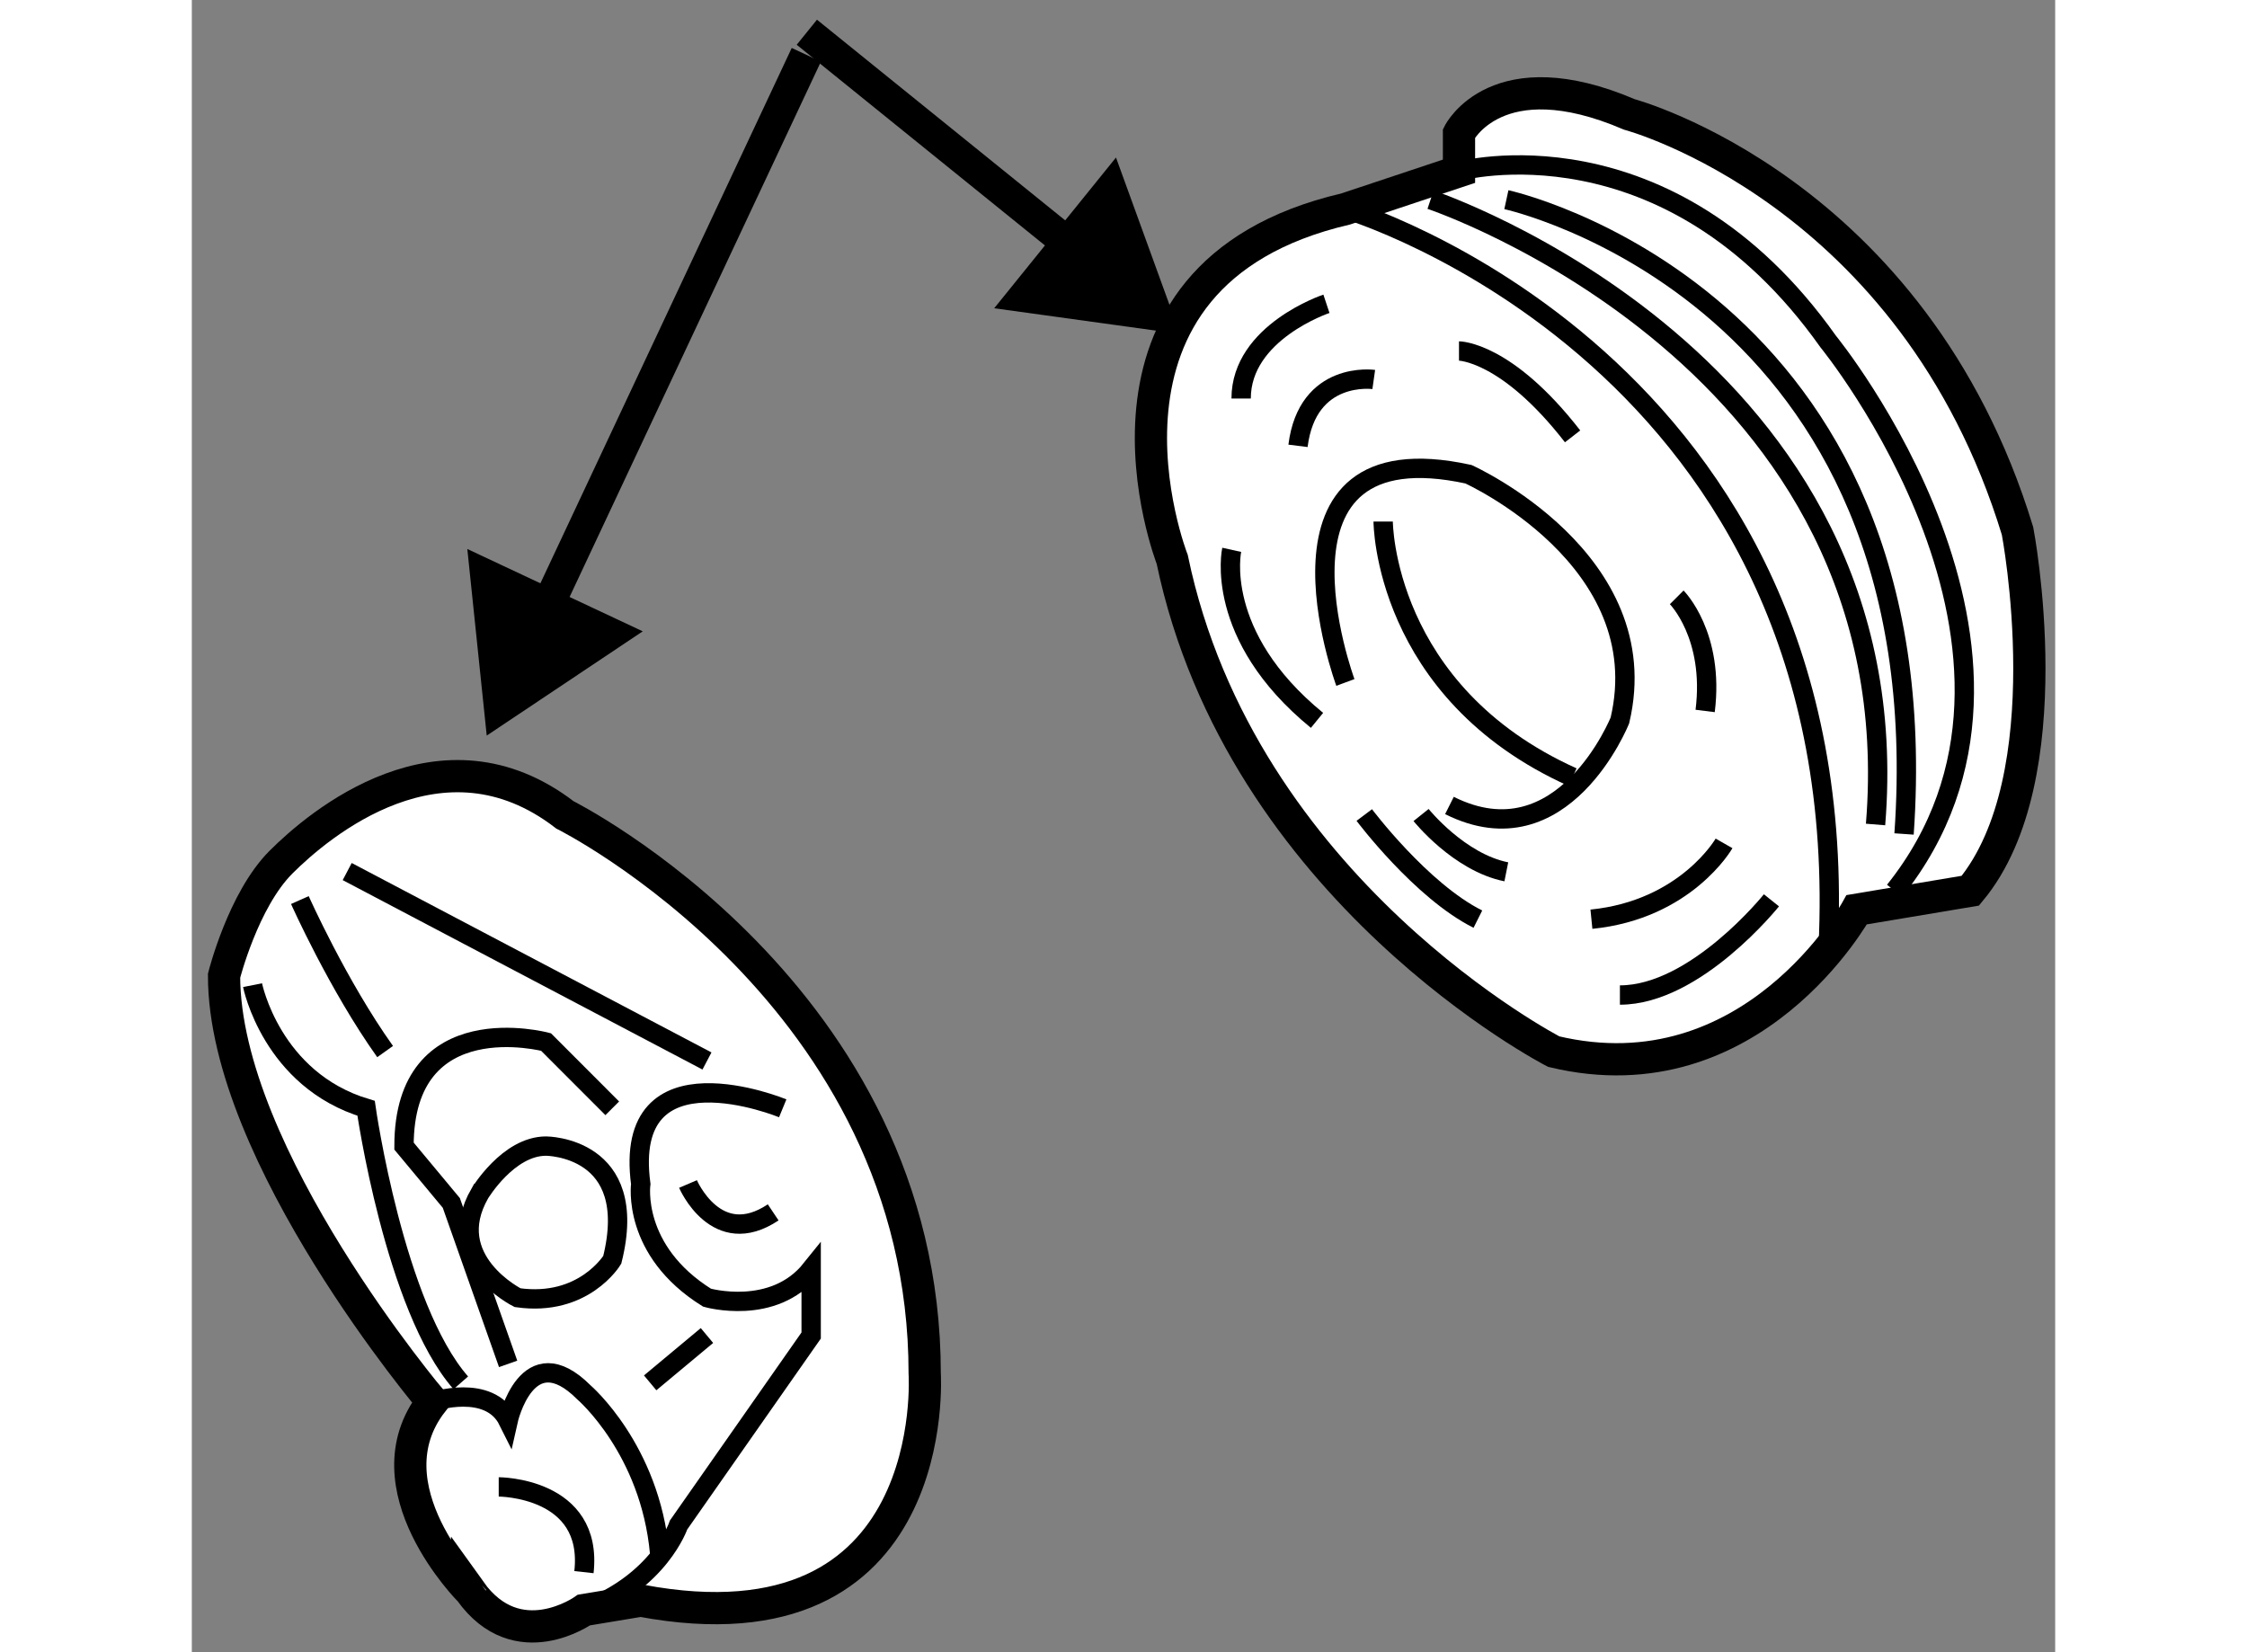
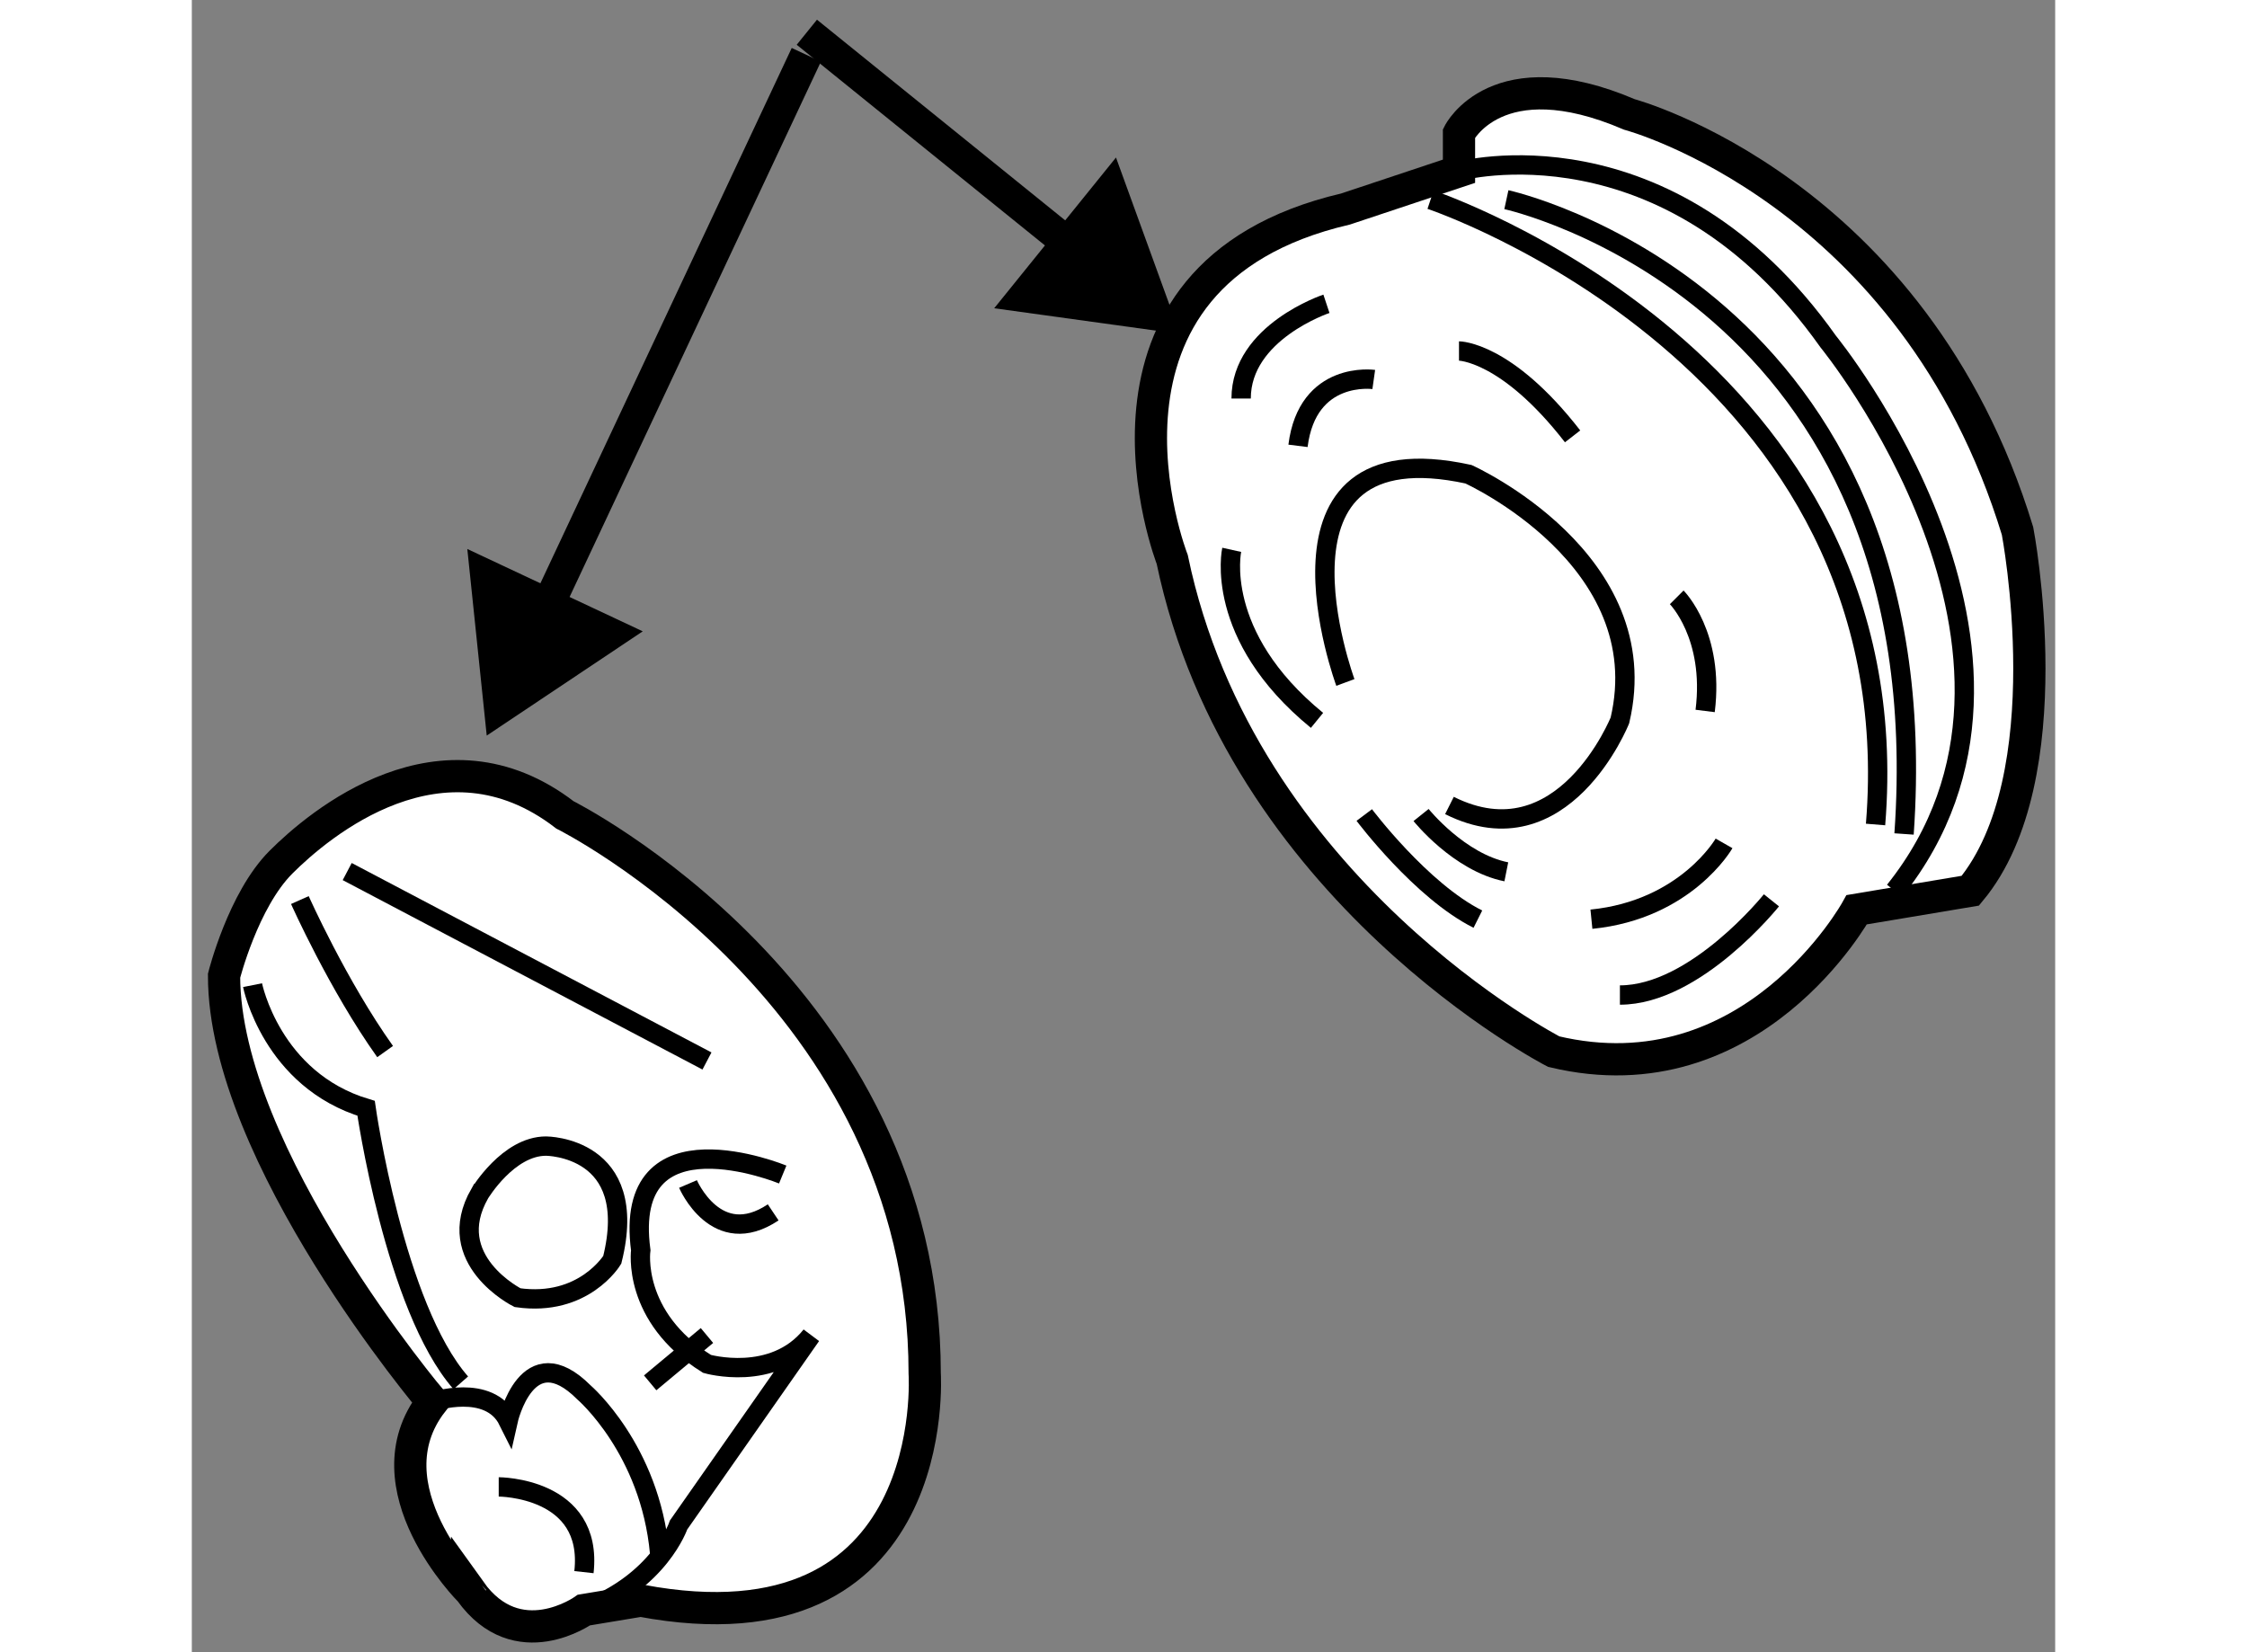
<svg xmlns="http://www.w3.org/2000/svg" version="1.1" x="0px" y="0px" width="244.8px" height="180px" viewBox="139.006 110.338 28.901 25.626" enable-background="new 0 0 244.8 180" xml:space="preserve">
  <rect x="139.006" y="110.338" width="28.901" height="25.626" fill="#808080" stroke="none" />
  <g>
    <path fill="#FFFFFF" stroke="#000000" stroke-width="0.5" d="M158.66,112.994v-0.588c0,0,0.587-1.174,2.643-0.293    c0,0,4.406,1.174,6.02,6.46c0,0,0.734,3.818-0.732,5.58l-1.762,0.295c0,0-1.615,2.938-4.699,2.201c0,0-4.848-2.496-5.918-7.635    c0,0-1.719-4.406,2.688-5.434L158.66,112.994z" />
-     <path fill="none" stroke="#000000" stroke-width="0.3" d="M156.898,113.581c0,0,7.93,2.35,7.488,11.455" />
    <path fill="none" stroke="#000000" stroke-width="0.3" d="M158.66,112.994c0,0,3.23-0.881,5.727,2.642    c0,0,3.963,4.848,1.029,8.518" />
    <path fill="none" stroke="#000000" stroke-width="0.3" d="M159.395,113.435c0,0,6.754,1.469,6.168,9.838" />
    <path fill="none" stroke="#000000" stroke-width="0.3" d="M158.219,113.435c0,0,7.49,2.496,6.902,9.691" />
    <path fill="none" stroke="#000000" stroke-width="0.3" d="M156.898,120.923c0,0-1.47-3.965,1.908-3.23c0,0,2.938,1.322,2.35,3.818    c0,0-0.881,2.203-2.644,1.32" />
-     <path fill="none" stroke="#000000" stroke-width="0.3" d="M157.484,118.427c0,0,0.002,2.643,2.938,3.965" />
    <path fill="none" stroke="#000000" stroke-width="0.3" d="M158.66,115.782c0,0,0.734,0,1.762,1.324" />
    <path fill="none" stroke="#000000" stroke-width="0.3" d="M157.338,116.224c0,0-1.028-0.146-1.175,1.029" />
    <path fill="none" stroke="#000000" stroke-width="0.3" d="M156.604,115.05c0,0-1.323,0.439-1.323,1.469" />
    <path fill="none" stroke="#000000" stroke-width="0.3" d="M162.037,119.603c0,0,0.588,0.588,0.441,1.762" />
    <path fill="none" stroke="#000000" stroke-width="0.3" d="M162.771,123.419c0,0-0.588,1.029-2.057,1.176" />
    <path fill="none" stroke="#000000" stroke-width="0.3" d="M163.506,124.302c0,0-1.174,1.469-2.35,1.469" />
    <path fill="none" stroke="#000000" stroke-width="0.3" d="M158.072,122.979c0,0,0.587,0.734,1.322,0.881" />
    <path fill="none" stroke="#000000" stroke-width="0.3" d="M155.135,118.866c0,0-0.293,1.324,1.323,2.645" />
    <path fill="none" stroke="#000000" stroke-width="0.3" d="M157.191,122.979c0,0,0.881,1.174,1.762,1.615" />
  </g>
  <g>
    <path fill="#FFFFFF" stroke="#000000" stroke-width="0.5" d="M142.737,132.08c0,0-3.231-3.818-3.231-6.608    c0,0,0.295-1.174,0.883-1.762c0.587-0.587,2.495-2.203,4.404-0.733c0,0,5.58,2.788,5.58,8.663c0,0,0.295,4.405-4.405,3.524    l-0.88,0.146c0,0-1.029,0.734-1.764-0.294C143.324,135.017,141.709,133.4,142.737,132.08z" />
    <line fill="none" stroke="#000000" stroke-width="0.3" x1="141.416" y1="123.856" x2="146.996" y2="126.794" />
    <path fill="none" stroke="#000000" stroke-width="0.3" d="M140.682,124.298c0,0,0.588,1.32,1.322,2.35" />
-     <path fill="none" stroke="#000000" stroke-width="0.3" d="M145.527,127.528L144.5,126.5c0,0-2.203-0.588-2.203,1.614l0.734,0.882    l0.881,2.496" />
    <path fill="none" stroke="#000000" stroke-width="0.3" d="M139.948,125.618c0,0,0.293,1.469,1.761,1.91    c0,0,0.44,3.083,1.469,4.258" />
-     <path fill="none" stroke="#000000" stroke-width="0.3" d="M145.088,135.311c1.174-0.441,1.468-1.321,1.468-1.321l2.056-2.938    v-1.027c-0.588,0.734-1.615,0.44-1.615,0.44c-1.175-0.733-1.028-1.763-1.028-1.763c-0.293-2.202,2.202-1.174,2.202-1.174" />
+     <path fill="none" stroke="#000000" stroke-width="0.3" d="M145.088,135.311c1.174-0.441,1.468-1.321,1.468-1.321l2.056-2.938    c-0.588,0.734-1.615,0.44-1.615,0.44c-1.175-0.733-1.028-1.763-1.028-1.763c-0.293-2.202,2.202-1.174,2.202-1.174" />
    <path fill="none" stroke="#000000" stroke-width="0.3" d="M142.737,132.08c0,0,0.882-0.295,1.175,0.293    c0,0,0.295-1.321,1.176-0.439c0,0,1.027,0.88,1.174,2.496" />
    <path fill="none" stroke="#000000" stroke-width="0.3" d="M143.766,133.4c0,0,1.469,0,1.322,1.322" />
    <path fill="none" stroke="#000000" stroke-width="0.3" d="M146.702,128.702c0,0,0.44,1.029,1.321,0.44" />
    <path fill="none" stroke="#000000" stroke-width="0.3" d="M144.5,128.114c0,0,1.468,0,1.027,1.764c0,0-0.441,0.733-1.469,0.587    c0,0-1.175-0.587-0.586-1.616C143.473,128.849,143.912,128.114,144.5,128.114z" />
    <line fill="none" stroke="#000000" stroke-width="0.3" x1="146.996" y1="131.052" x2="146.115" y2="131.786" />
  </g>
  <g>
    <line fill="none" stroke="#000000" stroke-width="0.5" x1="153.289" y1="114.673" x2="148.545" y2="110.838" />
    <polygon points="151.451,115.119 154.334,115.518 153.34,112.781   " />
    <line fill="none" stroke="#000000" stroke-width="0.5" x1="144.15" y1="120.532" x2="148.537" y2="111.188" />
    <polygon points="143.279,118.853 143.58,121.747 146,120.13   " />
  </g>
</svg>